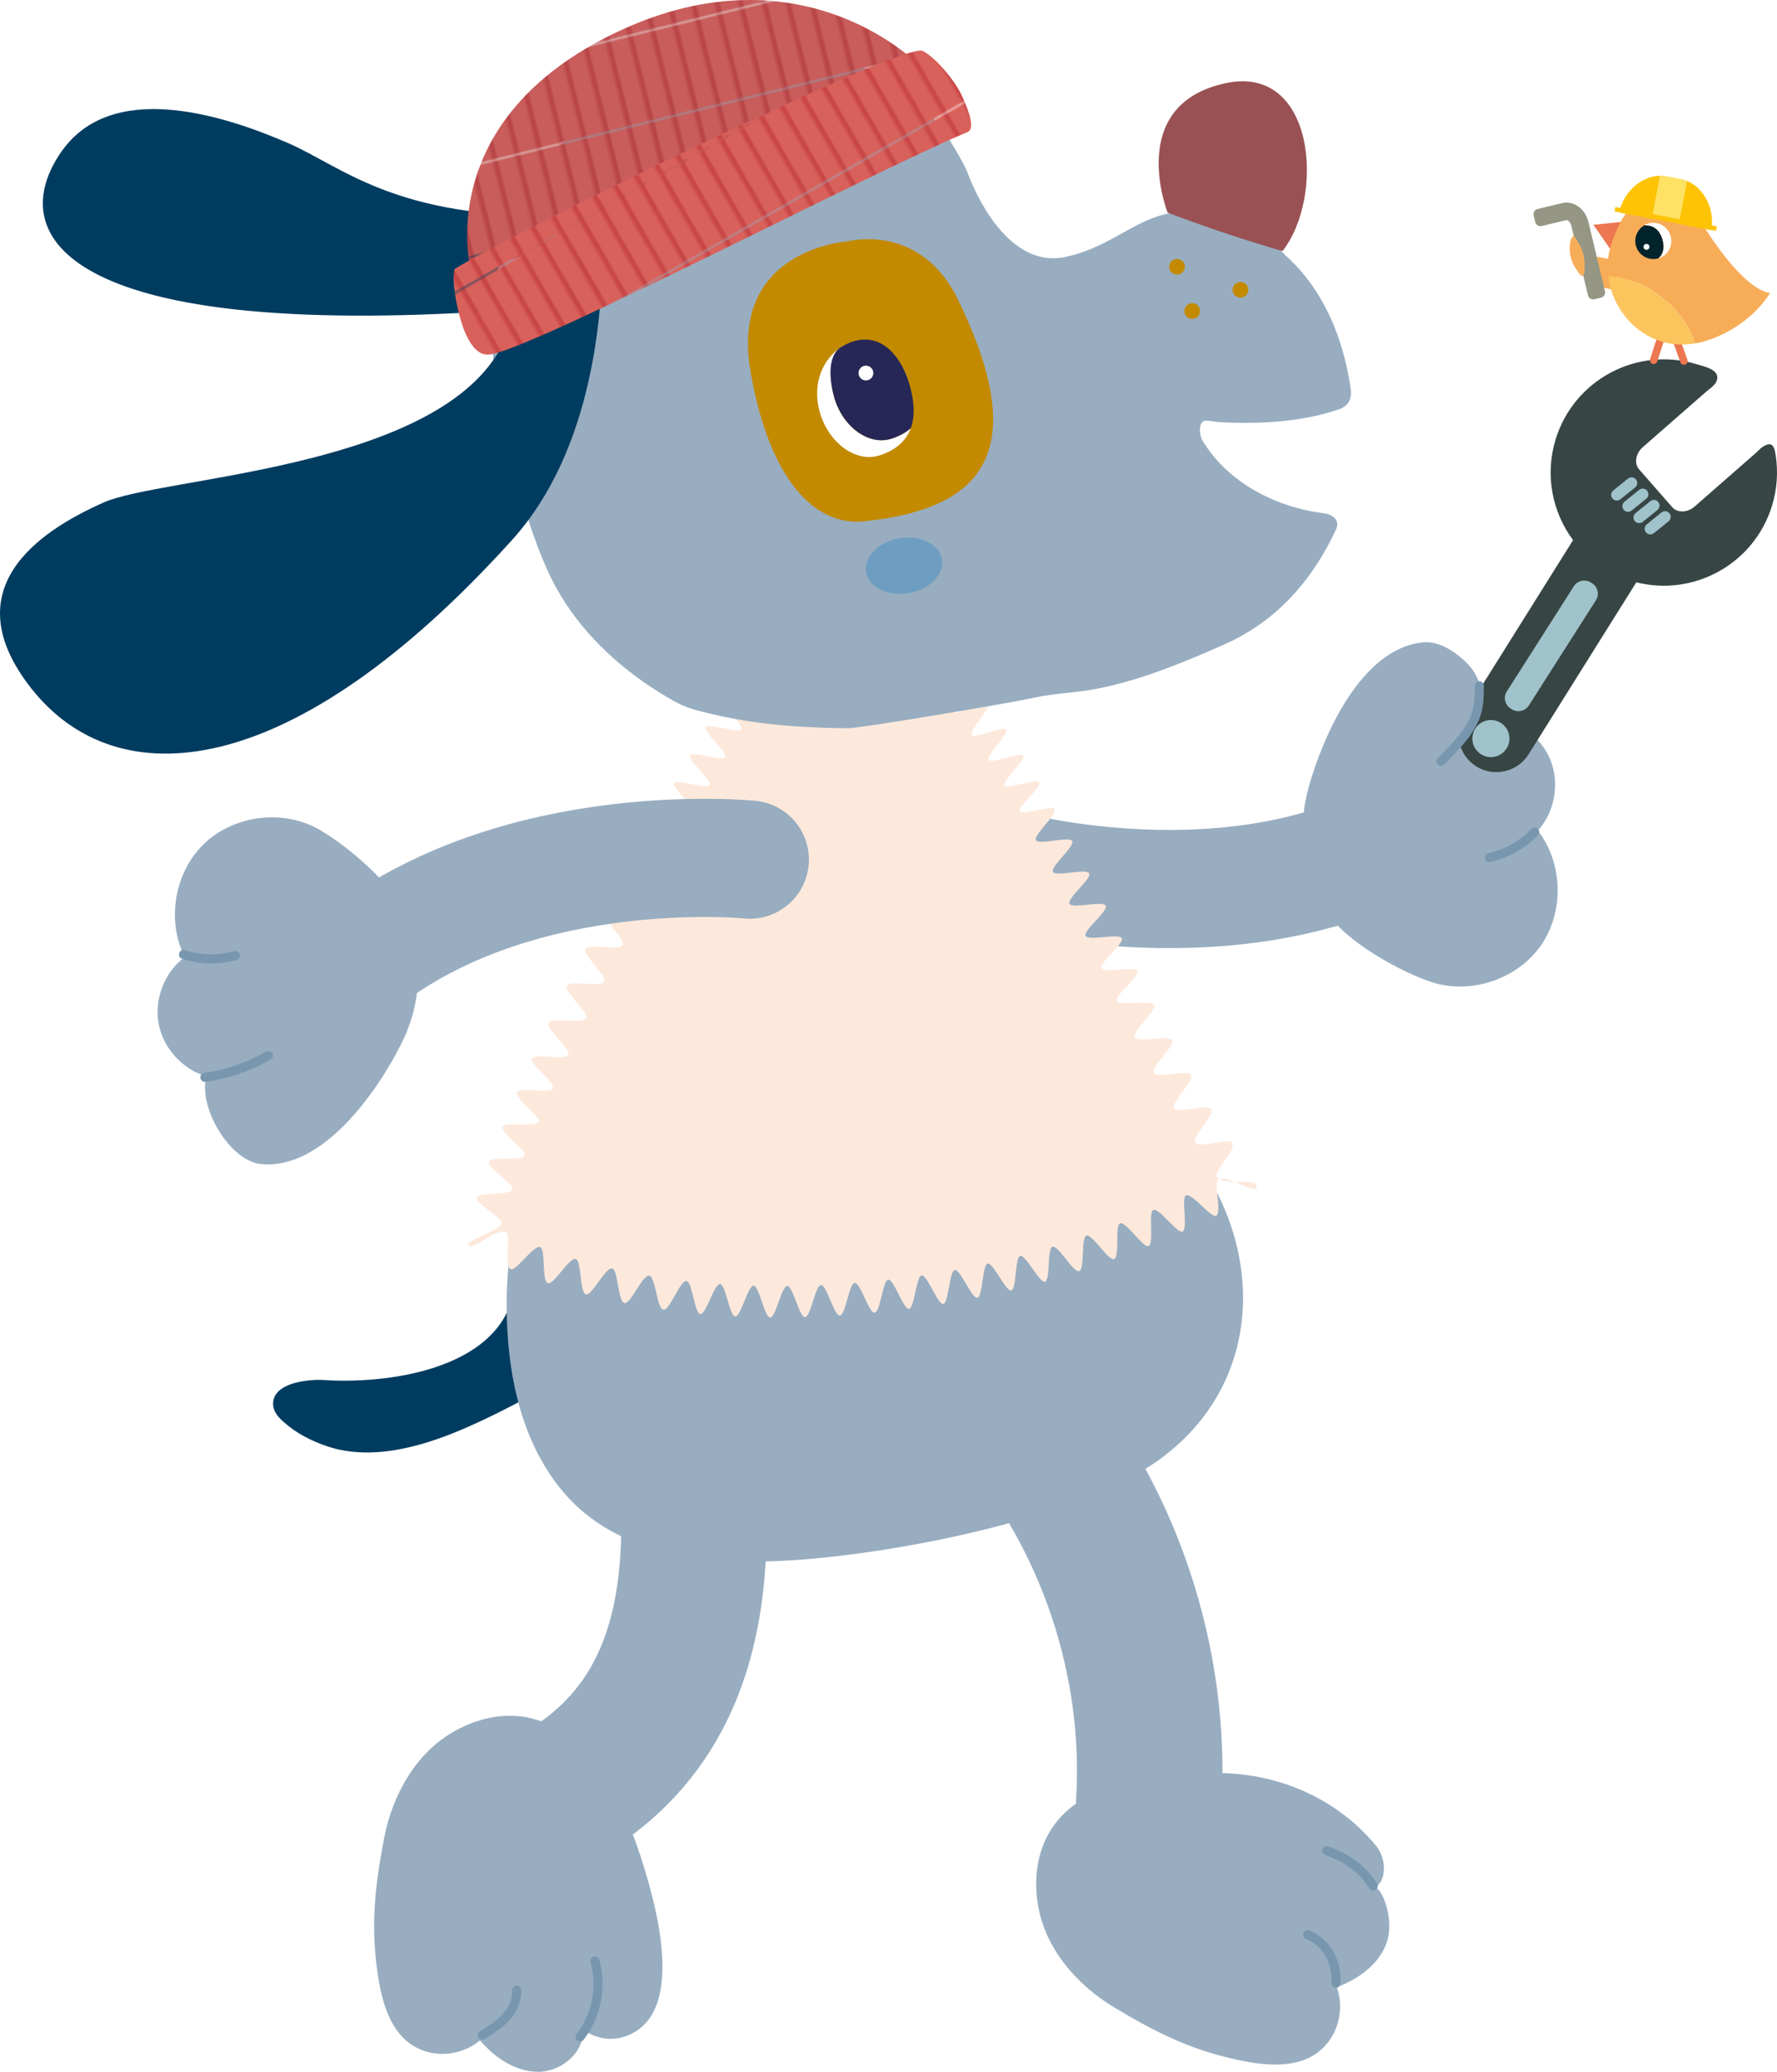
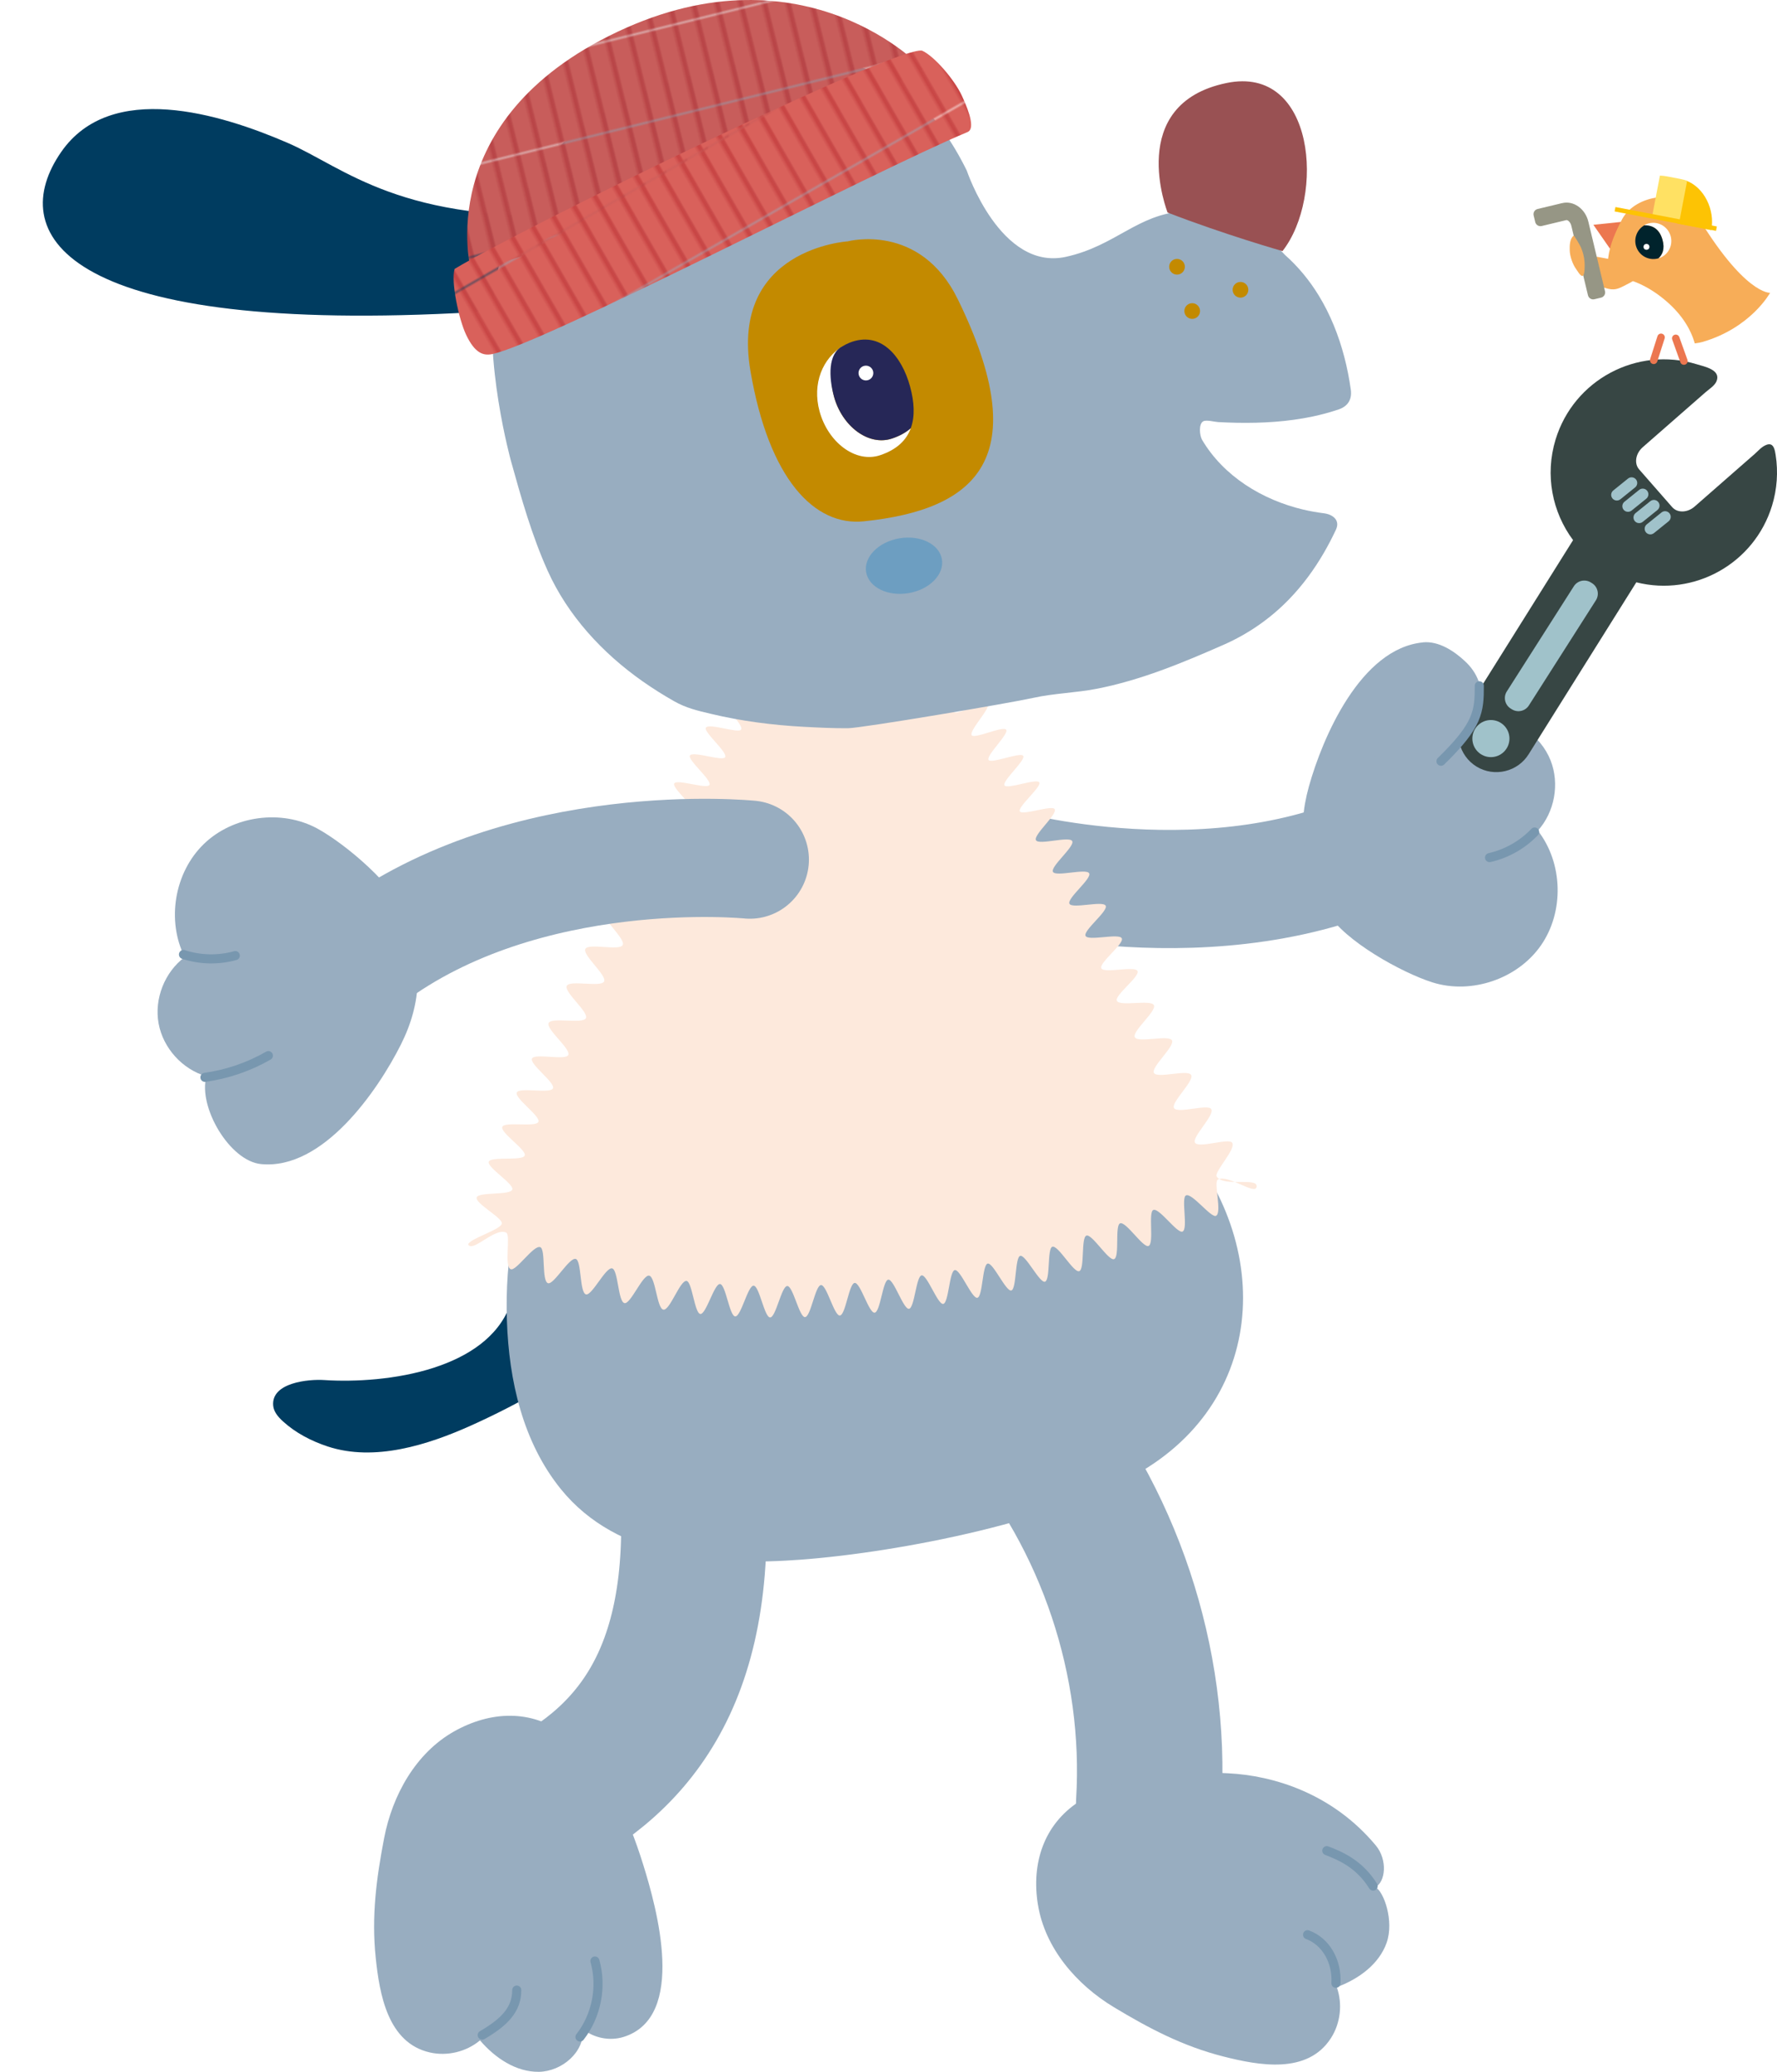
<svg xmlns="http://www.w3.org/2000/svg" xmlns:xlink="http://www.w3.org/1999/xlink" id="Calque_2" data-name="Calque 2" viewBox="0 0 586.34 683.6">
  <defs>
    <style>
      .cls-1, .cls-2, .cls-3, .cls-4 {
        fill: none;
      }

      .cls-5 {
        opacity: .08;
      }

      .cls-5, .cls-6 {
        fill: #003c60;
      }

      .cls-2 {
        stroke-width: 48px;
      }

      .cls-2, .cls-3, .cls-4 {
        stroke-linecap: round;
        stroke-linejoin: round;
      }

      .cls-2, .cls-4 {
        stroke: #98adc0;
      }

      .cls-3 {
        stroke: #7897af;
        stroke-width: 3px;
      }

      .cls-7 {
        fill: #f7ad58;
      }

      .cls-8 {
        fill: #00232c;
      }

      .cls-9 {
        fill: #ec7750;
      }

      .cls-10 {
        fill: #fff;
      }

      .cls-11 {
        fill: #ffe163;
      }

      .cls-12 {
        fill: #fcc45d;
      }

      .cls-13 {
        fill: #fdc304;
      }

      .cls-14 {
        fill: #fde9dc;
      }

      .cls-15 {
        fill: #98adc0;
      }

      .cls-16 {
        fill: #97a1c2;
      }

      .cls-17 {
        fill: #969685;
      }

      .cls-18 {
        fill: #995153;
      }

      .cls-19 {
        fill: #a0c2ca;
      }

      .cls-20 {
        fill: #c38a00;
      }

      .cls-21 {
        fill: #d9615b;
      }

      .cls-22 {
        fill: #c94645;
      }

      .cls-23 {
        fill: #374644;
      }

      .cls-24 {
        fill: #6d9ec1;
      }

      .cls-25 {
        fill: #262757;
      }

      .cls-26 {
        fill: url(#Nouvelle_nuance_de_motif_18);
      }

      .cls-4 {
        stroke-width: 39px;
      }

      .cls-27 {
        fill: url(#Nouvelle_nuance_de_motif_18-2);
      }
    </style>
    <pattern id="Nouvelle_nuance_de_motif_18" data-name="Nouvelle nuance de motif 18" x="0" y="0" width="10.98" height="39.53" patternTransform="translate(-3766.8 -2225.93) rotate(-13.85) scale(.69 .73)" patternUnits="userSpaceOnUse" viewBox="0 0 10.98 39.53">
      <g>
        <rect class="cls-1" width="10.98" height="39.53" />
        <rect class="cls-21" y="0" width="9.22" height="39.53" />
        <rect class="cls-22" x="8.56" y="0" width="2.42" height="39.53" />
      </g>
    </pattern>
    <pattern id="Nouvelle_nuance_de_motif_18-2" data-name="Nouvelle nuance de motif 18" patternTransform="translate(-2641.48 -4293.3) rotate(-29.9) scale(.69 .73)" xlink:href="#Nouvelle_nuance_de_motif_18" />
  </defs>
  <g id="Calque_1-2" data-name="Calque 1">
    <path class="cls-2" d="m335.71,465.22c30.29,35.57,46.16,83.08,43.33,129.72.31-1.44.62-2.89.94-4.33-.17,1.56-.34,3.12-.51,4.68" />
    <path class="cls-2" d="m227.45,477.96c7.61,68.31-14.16,99.81-47.54,117.33" />
    <g>
      <path class="cls-15" d="m342.48,628.47c2.31,14.29,12.65,26.34,25.04,33.81,11.61,7,22.74,12.86,36.08,16.26,11.73,2.98,27.77,6.01,35.54-6.02,3.18-4.92,3.91-11.33,1.94-16.84,7.11-2.63,13.92-7.49,16.45-14.64s-.91-16.99-3.74-18.38c3.34-1.58,4.16-8.95.17-13.74-14.38-17.25-33.84-23.06-48.68-23.81-16.28-.83-35.1.13-49.19,9.3-11.78,7.67-15.81,20.53-13.62,34.07Z" />
      <path class="cls-3" d="m453.08,622.33c-4.64-7.52-11.21-10.1-15.29-11.69" />
      <path class="cls-3" d="m431.44,638.38c6.25,2.3,9.8,9.06,9.36,16.02" />
    </g>
    <g>
      <path class="cls-15" d="m149.82,571.3c-12.61,7.11-20.34,20.97-23.07,35.19-2.56,13.31-4.21,25.78-2.78,39.48,1.26,12.04,3.96,28.14,17.93,31.27,5.71,1.28,11.99-.24,16.48-4,4.93,5.76,11.84,10.47,19.42,10.37,7.58-.1,15.22-6.57,14.5-14.12,3.69,3.01,8.91,4.03,13.46,2.61,21.01-6.56,10.89-42.66,6.47-56.85-4.85-15.56-12.25-32.9-25.73-42.94-11.27-8.4-24.73-7.74-36.68-1.01Z" />
      <path class="cls-3" d="m191.37,672.12c5.45-6.96,7.34-16.57,4.93-25.07" />
      <path class="cls-3" d="m170.51,656.64c0,6.66-4.36,10.72-11.39,14.86" />
    </g>
    <path class="cls-4" d="m329.73,286.39s71.51,20.47,129.77-8.84" />
    <path class="cls-6" d="m143.17,451.28c11.24-3.64,21.04-9.98,25.04-20.36,1.28-3.31,3.33-6.32,5.95-8.71.33-.3.7-.61,1.14-.7.49-.1.98.09,1.44.28,7.63,3.14,14.44,8.27,19.55,14.75.53.68,1.07,1.41,1.16,2.27.07.68-.15,1.36-.4,2-3.14,8-10.79,13.21-18.22,17.53-7.57,4.4-15.37,8.41-23.36,12-14.28,6.43-31.92,12.04-47.39,6.92-5.4-1.79-10.56-4.47-14.75-8.3-1.53-1.4-3.01-3.11-3.19-5.17-.68-7.62,11.67-8.77,16.85-8.43,10.06.66,23.98-.12,36.2-4.08Z" />
    <path class="cls-15" d="m344.45,346.8c-17.73-8.2-37.3-11.49-56.26-4.67-17.06,6.14-45.43,7.59-63.29,4.58,2.7-2.01,3.22-5.06,4.22-7.44-20.76,2.34-39.31,19.82-48.93,36.8-10.27,18.13-13.61,39.2-12.93,59.67.66,19.79,5.25,40.09,17.8,55.6,18.85,23.3,51.45,25.35,79.11,23.29,32.32-2.4,86.88-12.87,114.48-30.4,42.67-27.1,40.67-82.96,2.07-117.61-9.77-8.77-23.88-14.1-36.29-19.83Z" />
    <path class="cls-16" d="m268.77,328.68c-1.01-.35-1.96-.85-2.87-1.42-3.84-2.4-8.04-6.93-8.72-11.6-.53-3.62-.53-9.23,3.11-11.3,3.39-1.93,7.92-1.28,11.5-3.08,5.08-2.56,7.73-8.49,14.28-5.24,2.11,1.05,3.84,2.73,5.42,4.48,2.69,2.98,5.13,6.32,6.23,10.18,1.11,3.86.7,8.32-1.83,11.44-4.57,5.63-14.96,7.1-21.73,7.15-1.44,0-2.9.02-4.31-.3-.36-.08-.72-.19-1.07-.31Z" />
    <g>
      <path class="cls-15" d="m469.49,211.95c5.23-.51,10.28,2.84,13.92,6.24,4.02,3.74,6.16,8.79,4.98,14.32-.18.86-.44,1.78-.12,2.61.33.86,1.23,1.39,2.14,1.54,2.24.37,4.39.35,6.65,1.03s4.23,1.64,6.11,2.89c3.76,2.51,6.81,6.13,8.47,10.35,3.03,7.69,1.33,17.02-4.21,23.15,8.3,10.65,8.74,26.74,1.04,37.83-7.7,11.09-22.93,16.29-35.81,12.24-10.14-3.2-29.16-13.75-34.5-22.94-8.03-13.82-10.53-26.44-6.27-41.73,4.49-16.1,17.04-45.51,37.6-47.51Z" />
      <path class="cls-3" d="m491.49,282.97c5.64-1.27,10.89-4.25,14.88-8.44" />
    </g>
    <path class="cls-14" d="m246.81,234.02c-2.53.74-6.88-5.98-8.6-3.05-.75,1.28,7.33,8.02,6.31,9.77-.8,1.38-10.66-2.28-11.62-.62-.82,1.43,7.3,8.12,6.37,9.73-.83,1.46-10.71-2.15-11.62-.55-.84,1.47,7.32,8.11,6.43,9.7-.84,1.49-10.74-2.06-11.62-.48-.84,1.5,7.36,8.09,6.48,9.66-.84,1.51-10.76-1.99-11.63-.42-.84,1.51,7.4,8.06,6.54,9.63s-10.78-1.91-11.63-.35c-1.07,1.95,6.97,8.89,5.88,10.9-1.06,1.96-11.26-.95-12.34,1.06-1.05,1.97,7.04,8.84,5.97,10.85-1.05,1.98-11.28-.84-12.34,1.17s7.11,8.78,6.07,10.8-11.29-.73-12.32,1.29c-1.03,2.01,7.2,8.72,6.18,10.74s-11.3-.59-12.31,1.44,7.3,8.63,6.31,10.66c-.99,2.04-11.32-.43-12.29,1.6-.98,2.05,7.42,8.53,6.47,10.57-.87,1.85-11.13-.67-11.97,1.16-.85,1.86,7.76,7.99,6.93,9.82-.84,1.87-11.14-.46-11.94,1.38-.82,1.88,7.91,7.83,7.13,9.68-.8,1.89-11.16-.2-11.91,1.65-.78,1.91,8.11,7.62,7.39,9.48s-11.17.17-11.85,2.03,8.38,7.32,7.75,9.18c-.67,1.98-11.16.71-11.74,2.59-.62,2.01,8.78,6.82,8.28,8.7-.55,2.05-10.7,4.94-11.09,6.82,1.38,2.86,8.82-5.72,12.54-3.9,1.59.78-.78,11.1,1.49,12.07,1.77.75,7.58-8.09,9.75-7.27,1.85.69.4,11.18,2.55,11.89,1.91.63,7.03-8.63,9.17-8,1.95.57,1.23,11.13,3.37,11.69,1.98.51,6.49-9.06,8.63-8.58,2,.45,1.93,11.04,4.08,11.46,2.02.4,5.97-9.42,8.12-9.06s2.56,10.91,4.72,11.22,5.47-9.73,7.63-9.48c1.84.21,2.65,10.72,4.56,10.9s4.57-10.01,6.48-9.88,3.11,10.6,5.03,10.69,4.15-10.19,6.06-10.14,3.54,10.46,5.45,10.48,3.75-10.35,5.66-10.37,3.94,10.32,5.85,10.26,3.37-10.48,5.28-10.57,4.31,10.17,6.22,10.04,3-10.6,4.9-10.75,4.67,10.01,6.57,9.82,2.68-10.69,4.51-10.9,4.99,9.86,6.83,9.62,2.35-10.77,4.18-11.03,5.3,9.7,7.12,9.41,2-10.84,3.82-11.16,5.64,9.51,7.44,9.15,1.61-10.9,3.41-11.29,6,9.29,7.78,8.87,1.18-10.96,2.96-11.42,6.39,9.03,8.15,8.53c1.85-.52.69-11,2.44-11.54,1.95-.6,7,8.67,8.87,8.06s.53-11.1,2.38-11.74,7.29,8.43,9.12,7.77c1.93-.7.18-11.12,1.99-11.81,1.93-.74,7.58,8.18,9.38,7.46,1.93-.78-.18-11.12,1.58-11.87,1.93-.82,7.9,7.89,9.64,7.12,1.94-.87-.55-11.13,1.14-11.93,1.97-.93,8.29,7.54,9.91,6.73,2.07-1.03-.88-11.18.6-11.96,3.44-1.82,12.39,5.35,12.8,2.38.45-3.27-10.84.17-13.15-3.33-1.03-1.56,6.45-9.07,5.09-11.19-1.09-1.7-11.04,1.97-12.29-.04-1.1-1.77,6.58-9.08,5.38-11.06-1.1-1.81-11.13,1.61-12.29-.35-1.09-1.84,6.77-8.96,5.65-10.92s-11.19,1.29-12.28-.67c-1.05-1.9,7-8.79,5.95-10.76-1.03-1.92-11.23.95-12.25-1.03-1-1.94,7.26-8.58,6.28-10.57-.97-1.97-11.27.55-12.21-1.45-.84-1.78,7.68-8.02,6.82-9.82s-11.06.9-11.93-.9,7.61-8.1,6.73-9.89-11.05,1-11.94-.79,7.52-8.18,6.63-9.96-11.04,1.12-11.95-.65c-.9-1.78,7.42-8.28,6.5-10.04s-11.03,1.26-11.95-.49,7.29-8.39,6.36-10.14c-.95-1.76-11.01,1.43-11.96-.3s7.14-8.53,6.18-10.24c-.83-1.48-10.68,2.18-11.51.73s7.27-8.14,6.43-9.57-10.63,2.4-11.49.99,7.06-8.33,6.19-9.73-10.56,2.71-11.45,1.32,6.77-8.59,5.84-9.94c-.97-1.43-10.43,3.13-11.39,1.8-1.01-1.41,6.3-8.95,5.31-10.24-1.07-1.39-10.19,3.8-11.23,2.58-1.14-1.36,5.44-9.54,4.34-10.69-1.25-1.3-6.62,6.3-7.8,5.3-3.01-.24-2.97-10.13-5.99-9.91s-2.28,10.56-5.29,10.77-3.75-10.13-6.76-9.92-2.28,10.56-5.29,10.77-3.75-10.13-6.77-9.91-2.28,10.56-5.29,10.77-3.75-10.13-6.77-9.91-2.28,10.56-5.29,10.77-3.75-10.13-6.77-9.91-.31,8.31-2.86,9.96c-3.07,1.99-4.5.21-7.4,1.05Z" />
    <g>
      <g>
        <path class="cls-6" d="m235.62,61.06s1.67,9.36,1.67,9.43-17.45,29.44-87.07,32.85C19.6,109.76,1.87,76.54,20.2,50.13c16.37-23.59,52.34-12.66,74.68-3,18.89,8.17,37.16,26.84,98.22,23.73,34.22-1.74,42.53-9.8,42.53-9.8Z" />
        <g>
          <path class="cls-15" d="m396.57,144.98c-.72-1.29-1.13-5.09.44-5.96,1.04-.58,3.69.18,4.92.25,2.07.11,4.14.19,6.22.23,8.37.15,16.8-.34,25.01-2.08,2.89-.61,5.75-1.38,8.55-2.33,3.11-1.06,4.45-3.36,3.99-6.58-.5-3.6-1.2-7.17-2.12-10.68-1.85-7.11-4.6-14.03-8.44-20.31-3.04-4.97-6.76-9.52-11.13-13.39-.72-.64-13.25-15.58-33.45-14.39-15.24.89-22.48,11.42-38.89,15.01-21.57,4.71-32.67-28.46-32.67-28.46-19.61-39.83-49.71-41.15-82.07-33.76-59.92,13.68-69.45,47.31-73.57,71.91-4.04,24.19,5.25,57.7,5.25,57.7,3.38,12.18,6.88,24.56,12.07,36.12,6.66,14.84,18.06,27.21,31.39,36.57,3.35,2.35,6.82,4.53,10.38,6.55,3.98,2.26,7.66,3.09,12.1,4.15,10.03,2.4,20.3,3.72,30.59,4.28,4.85.26,9.79.5,14.65.47,4.55-.03,53.38-8.28,61.08-10,6.98-1.55,13.98-1.65,20.93-3,14.58-2.82,28.46-8.6,42-14.56,8.11-3.57,15.47-8.69,21.62-15.07,4.42-4.57,8.2-9.73,11.39-15.22,1.45-2.5,2.79-5.07,4.01-7.69,1.43-3.08-1.01-5-3.98-5.38-2.29-.29-4.57-.69-6.82-1.22-13.49-3.19-26.33-10.99-33.46-23.15Z" />
          <path class="cls-18" d="m385.26,70.13s-14.12-35.81,19.45-42.74c29.3-6.05,32.51,37.58,18.46,55.46,0,0-18.88-5.36-37.9-12.71Z" />
          <g>
            <circle class="cls-20" cx="388.37" cy="88.02" r="2.59" />
            <circle class="cls-20" cx="393.38" cy="102.63" r="2.59" />
            <circle class="cls-20" cx="409.31" cy="95.62" r="2.59" />
          </g>
          <path class="cls-20" d="m279.72,79.64s-39,2.36-32.1,42.78c6.11,35.76,21.17,51.28,37.42,49.59,37.11-3.85,56.64-20.79,31.01-73.24-12.49-25.56-36.33-19.13-36.33-19.13Z" />
          <ellipse class="cls-24" cx="298.29" cy="186.68" rx="12.68" ry="9.17" transform="translate(-27.21 52.97) rotate(-9.71)" />
-           <path class="cls-6" d="m198.83,76.12c.53,25.37-2.72,72.02-29.89,102.07-72.39,80.07-130.17,85.18-158.69,48.86-25.48-32.44,1.89-51.54,24.12-61.32,18.8-8.27,104.93-10.73,129.23-48.17,2.36-3.63,7.17-9.82,8.79-13.58,14.15-9.73,16.09-14.02,26.43-27.86Z" />
          <g>
            <path class="cls-10" d="m275.18,130.83c-1.74-6.39-.41-12.34,2.81-16.56-6.5,3.92-10.07,12.25-7.57,21.45,2.79,10.24,11.88,17.19,19.99,14.48,5.51-1.84,8.68-4.96,10.12-8.91-1.58,1.4-3.62,2.55-6.2,3.42-7.77,2.6-16.48-4.06-19.16-13.87Z" />
            <path class="cls-25" d="m300.3,127.57c-2.79-10.24-9.85-18.55-20-14.48-.81.33-1.58.73-2.32,1.17-4.81,2.39-4.55,10.17-2.81,16.56,2.68,9.82,11.39,16.47,19.16,13.87,2.58-.86,4.62-2.02,6.2-3.42,1.42-3.91,1.15-8.62-.24-13.72Z" />
          </g>
          <circle class="cls-10" cx="285.72" cy="123.09" r="2.44" />
        </g>
      </g>
      <path class="cls-26" d="m155.41,89.16s-13.5-49.43,48.39-78.69c61.89-29.25,101.01,12.05,100.66,12.4s-36.19,18.03-74.91,38.29c-38.72,20.26-74.15,28-74.15,28Z" />
      <path class="cls-5" d="m155.41,89.16s-13.5-49.43,48.39-78.69c61.89-29.25,101.01,12.05,100.66,12.4s-36.19,18.03-74.91,38.29c-38.72,20.26-74.15,28-74.15,28Z" />
      <path class="cls-27" d="m304.26,16.71c-8.36-1.73-132.18,58.62-154.27,72.03-1.24,4.4,1.44,16.64,3.75,21.59,2.97,6.35,5.8,7.06,8.58,6.52,16.76-3.29,126.28-60.54,156.94-73.28,2.29-.95,1.03-5.78-1.94-12.13-2.31-4.95-8.9-12.86-13.07-14.73Z" />
    </g>
    <path class="cls-4" d="m247.41,283.64s-74.01-7.48-126.15,31.69" />
    <g>
      <path class="cls-15" d="m86.13,384.1c-10.38-1.02-20.84-18.92-18.02-28.96-7.94-2.29-14.3-9.32-15.78-17.45s2-16.95,8.62-21.89c-6.08-12.06-3.39-27.93,6.31-37.32s25.66-11.54,37.51-5.06c9.33,5.1,25.94,19.15,29.39,29.2,5.2,15.11,5.21,27.98-1.94,42.16-7.52,14.93-25.54,41.35-46.1,39.32Z" />
      <path class="cls-3" d="m67.62,355.48c7.35-1.02,14.5-3.47,20.93-7.17" />
      <path class="cls-3" d="m60.54,314.94c5.5,1.8,11.53,1.93,17.1.37" />
    </g>
    <g>
      <path class="cls-23" d="m585.89,150.11c-.22-1.39-.51-3.15-1.72-3.47-.37-.1-.82-.06-1.38.16-1.52.59-2.64,1.96-3.83,3.01-2.1,1.83-4.19,3.67-6.29,5.5-4.5,3.94-9.01,7.88-13.51,11.83-2.36,2.07-5.69,2.16-7.4.2l-10.91-12.46c-1.71-1.95-1.18-5.24,1.18-7.31.12-.1.23-.2.35-.31,5.24-4.58,10.47-9.17,15.71-13.75,1.55-1.35,3.09-2.71,4.64-4.06,1.2-1.05,3.04-2.17,3.65-3.65,1.57-3.78-3.96-4.83-6.48-5.6-19.73-6.02-40.6,5.09-46.62,24.82-3.6,11.8-1.07,24.01,5.77,33.2l-36,57.48c-3.6,5.88-1.73,13.64,4.15,17.24h0c5.88,3.6,13.64,1.73,17.24-4.15l35.48-56.65c19.17,4.82,38.96-6.21,44.79-25.32,1.65-5.39,2.06-11.14,1.18-16.71Z" />
      <g>
        <path class="cls-19" d="m532.95,165.07c-.35-.11-.66-.31-.91-.61-.65-.8-.52-1.98.28-2.63l4.86-3.92c.8-.65,1.98-.52,2.63.28.65.8.52,1.98-.28,2.63l-4.86,3.92c-.5.4-1.15.51-1.72.33Z" />
        <path class="cls-19" d="m536.63,168.8c-.35-.11-.66-.31-.91-.61-.65-.8-.52-1.98.28-2.63l4.86-3.92c.8-.65,1.98-.52,2.63.28.65.8.52,1.98-.28,2.63l-4.86,3.92c-.5.4-1.15.51-1.72.33Z" />
        <path class="cls-19" d="m540.31,172.53c-.35-.11-.66-.31-.91-.61-.65-.8-.52-1.98.28-2.63l4.86-3.92c.8-.65,1.98-.52,2.63.28.65.8.52,1.98-.28,2.63l-4.86,3.92c-.5.4-1.15.51-1.72.33Z" />
        <path class="cls-19" d="m544,176.25c-.35-.11-.66-.31-.91-.61-.65-.8-.52-1.98.28-2.63l4.86-3.92c.8-.65,1.98-.52,2.63.28.65.8.52,1.98-.28,2.63l-4.86,3.92c-.5.4-1.15.51-1.72.33Z" />
      </g>
      <circle class="cls-19" cx="491.94" cy="243.7" r="6.12" />
      <path class="cls-19" d="m498.91,234.07l-.42-.26c-1.91-1.17-2.51-3.68-1.35-5.59l22.13-34.72c1.17-1.91,3.68-2.51,5.59-1.35l.42.26c1.91,1.17,2.51,3.68,1.35,5.59l-22.13,34.72c-1.17,1.91-3.68,2.51-5.59,1.35Z" />
    </g>
    <g>
      <path class="cls-7" d="m537.75,88.12c-2.03-2.11-6.47-2.52-9.15-3.09-3.39-.72-6.29-.46-9.53-.67,1.73,4.81,5.51,9.11,10.54,10.65,3.02.93,4.15.43,6.86-1,1.17-.62,4-1.85,4.09-3.38.09-1.52-3.17-4.76-2.81-2.52Z" />
      <g>
        <g>
          <path class="cls-9" d="m544.52,119.37c-.11-.26-.13-.56-.04-.86l2.42-7.58c.21-.65.9-1.01,1.56-.8.65.21,1.01.91.8,1.56l-2.42,7.58c-.21.65-.9,1.01-1.56.8-.36-.11-.63-.38-.76-.7Z" />
          <path class="cls-9" d="m555.01,120.21c-.25-.14-.45-.37-.55-.66l-2.69-7.5c-.23-.64.1-1.35.75-1.58.64-.23,1.35.11,1.58.75l2.69,7.5c.23.64-.1,1.35-.75,1.58-.35.13-.73.08-1.03-.09Z" />
          <g>
            <polygon class="cls-9" points="534.95 73.22 531.28 82.14 525.75 74.17 534.95 73.22" />
            <g>
              <path class="cls-7" d="m561.65,112.86c16.11-4.64,22.41-16.25,22.41-16.25,0,0-8.48.74-24.66-26.44-4.8-8.06-19.71-6.14-24.17,2.18-.75,1.41-1.48,2.89-2.16,4.44-2.04,4.66-2.96,9.01-2.47,13.23,0,0,.01,0,.02,0,.01.35.07.7.1,1.05,5.29.31,11.92,2.21,18.87,8.11,5.59,4.75,8.36,9.71,9.63,14.13.17-.03.34-.04.51-.08.64-.09,1.29-.19,1.91-.37Z" />
-               <path class="cls-12" d="m530.73,91.07c.56,6.23,3.92,12.67,9.06,17.01,1.51,1.28,3.13,2.34,4.83,3.19,4.46,2.22,9.47,2.91,14.6,2.05-1.27-4.42-4.04-9.38-9.63-14.13-6.95-5.91-13.58-7.8-18.87-8.11Z" />
            </g>
            <g>
              <path class="cls-10" d="m542.54,74.35c.14-.08.27-.18.42-.26,2.96-1.41,6.51-.13,7.93,2.86,1.42,2.99.16,6.56-2.8,7.97-.28.13-.57.22-.86.31,1.25-1.15,2.19-3.02,1.32-6.14-1.15-4.1-3.97-4.8-6.01-4.74Z" />
              <path class="cls-8" d="m542.54,74.35c2.04-.07,4.86.64,6.01,4.74.87,3.12-.07,4.99-1.32,6.14-2.76.82-5.79-.46-7.07-3.16-1.34-2.84-.26-6.17,2.38-7.71Z" />
              <circle class="cls-10" cx="543.27" cy="81.45" r=".97" />
            </g>
          </g>
        </g>
        <g>
-           <path class="cls-13" d="m548.19,58.01l-2.73,14.24-11.18-2.14c1.27-6.61,7.38-12.33,13.91-12.1Z" />
          <g>
            <path class="cls-13" d="m564.66,75.92l-11.18-2.14,2.73-14.24c6.14,2.2,9.72,9.77,8.45,16.38Z" />
            <path class="cls-11" d="m550.04,58.2l4.38.84c.78.15,1.54.36,2.27.62l-2.58,13.48-8.98-1.72,2.58-13.48c.77.03,1.55.11,2.34.26Z" />
            <rect class="cls-13" x="532.59" y="71.55" width="34.07" height="1.48" transform="translate(1075.85 246.61) rotate(-169.16)" />
          </g>
        </g>
      </g>
      <path class="cls-17" d="m515.47,67.01l-8.13,1.95c-.94.23-1.52,1.17-1.3,2.11l.53,2.21c.23.94,1.17,1.52,2.11,1.3l8.13-1.95c.45-.11,1.37.63,1.66,1.84l5.5,22.97c.23.94,1.17,1.52,2.11,1.3l2.21-.53c.94-.23,1.52-1.17,1.3-2.11l-5.5-22.97c-1.02-4.26-4.89-7.01-8.62-6.11Z" />
      <path class="cls-7" d="m520.83,89.92c-.33-.45-.61-.91-.75-1.1-1.16-1.58-2.08-4.23-2.13-6.18-.04-1.55-.04-3.8,1.28-4.87.23-.19,2.25,3.47,2.4,3.82.66,1.53,1.09,3.18,1.21,4.85.05.68.19,4.42-.68,4.61-.37.08-.9-.51-1.33-1.12Z" />
    </g>
    <path class="cls-1" d="m477.04,256.56c-5.6,6.96-7.67,16.81-4.65,25.21s11.33,14.83,20.26,14.96c3.49.05,7.06-.85,9.84-2.95,3.03-2.29,4.88-5.79,6.36-9.29,3.41-8.07,5.29-17.31,2.39-25.58-1.9-5.42-7.63-13.87-14.22-13.52-7.45.4-15.43,5.51-19.98,11.17Z" />
    <path class="cls-15" d="m483.1,218.2c3.15,3.08,4.55,7.68,4.31,12.08-.24,4.4-1.98,8.62-4.36,12.32-4.05,6.31-10.03,11.37-16.93,14.31-3.24,1.39-7.25,2.23-10.1.16-2.55-1.84-3.24-5.49-2.47-8.54.77-3.05,2.7-5.66,4.59-8.18" />
    <path class="cls-3" d="m475.47,251.18c12.29-11.95,12.64-16.42,12.64-24.9" />
  </g>
</svg>